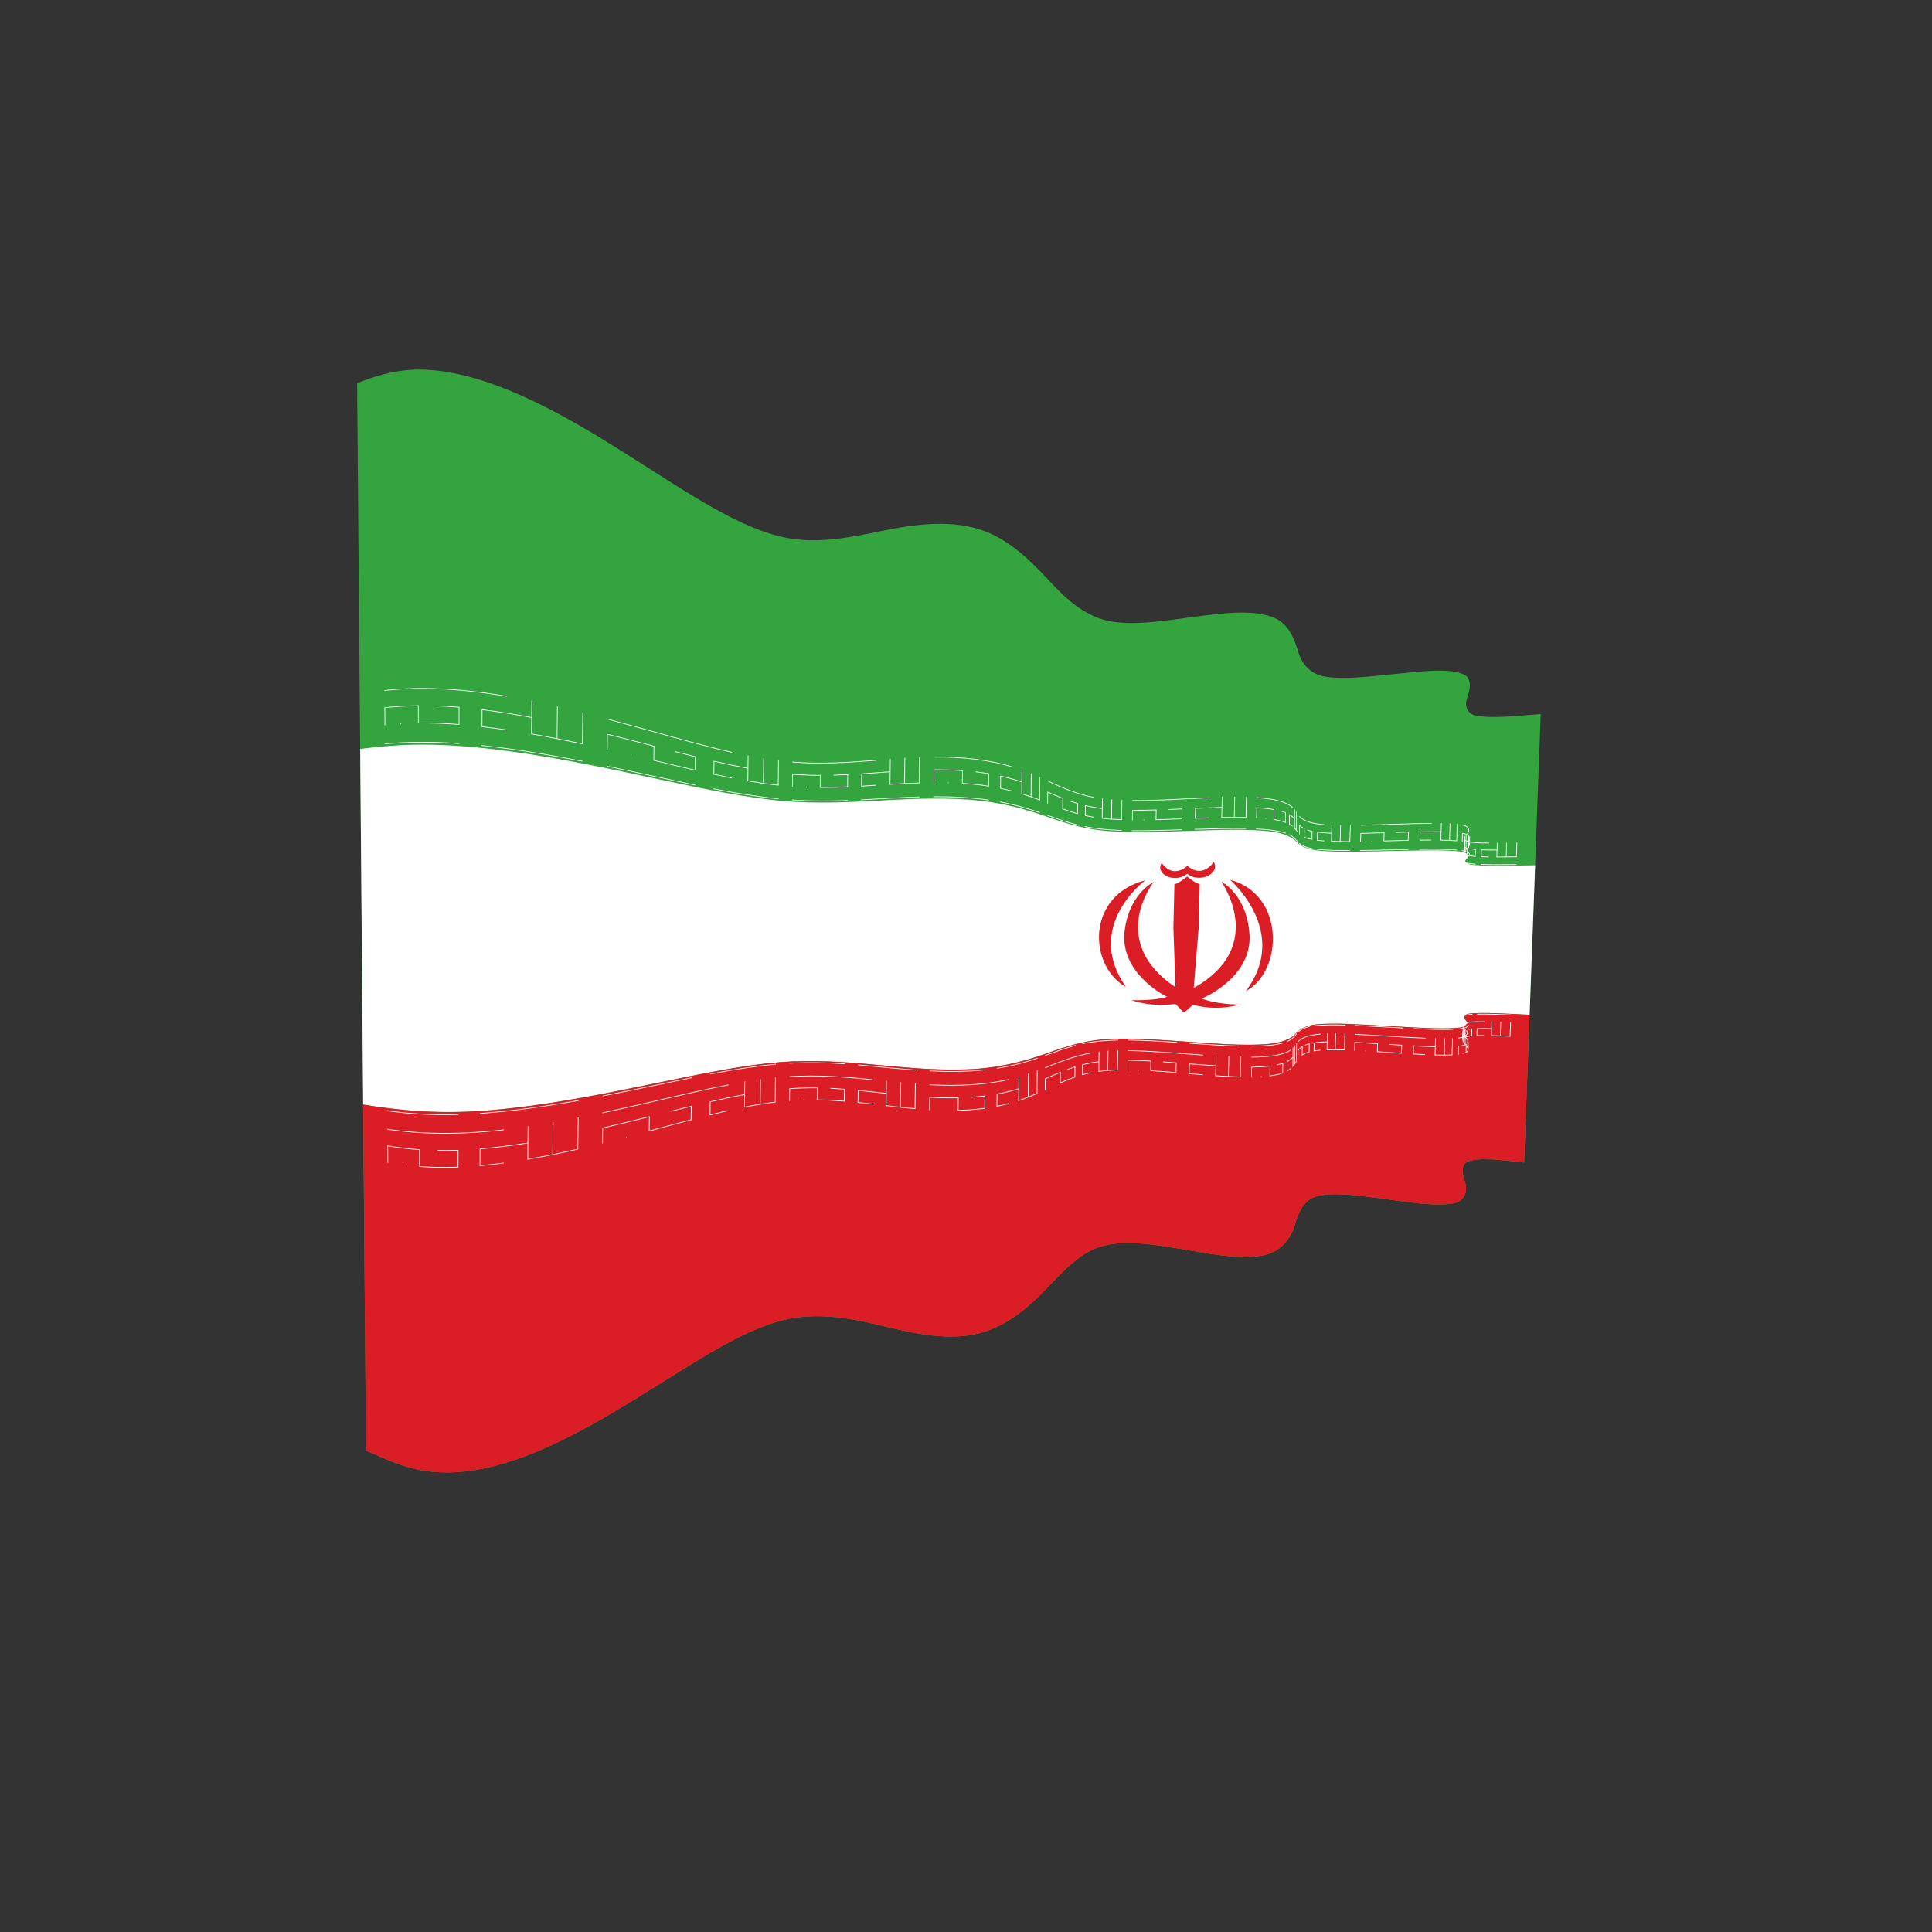
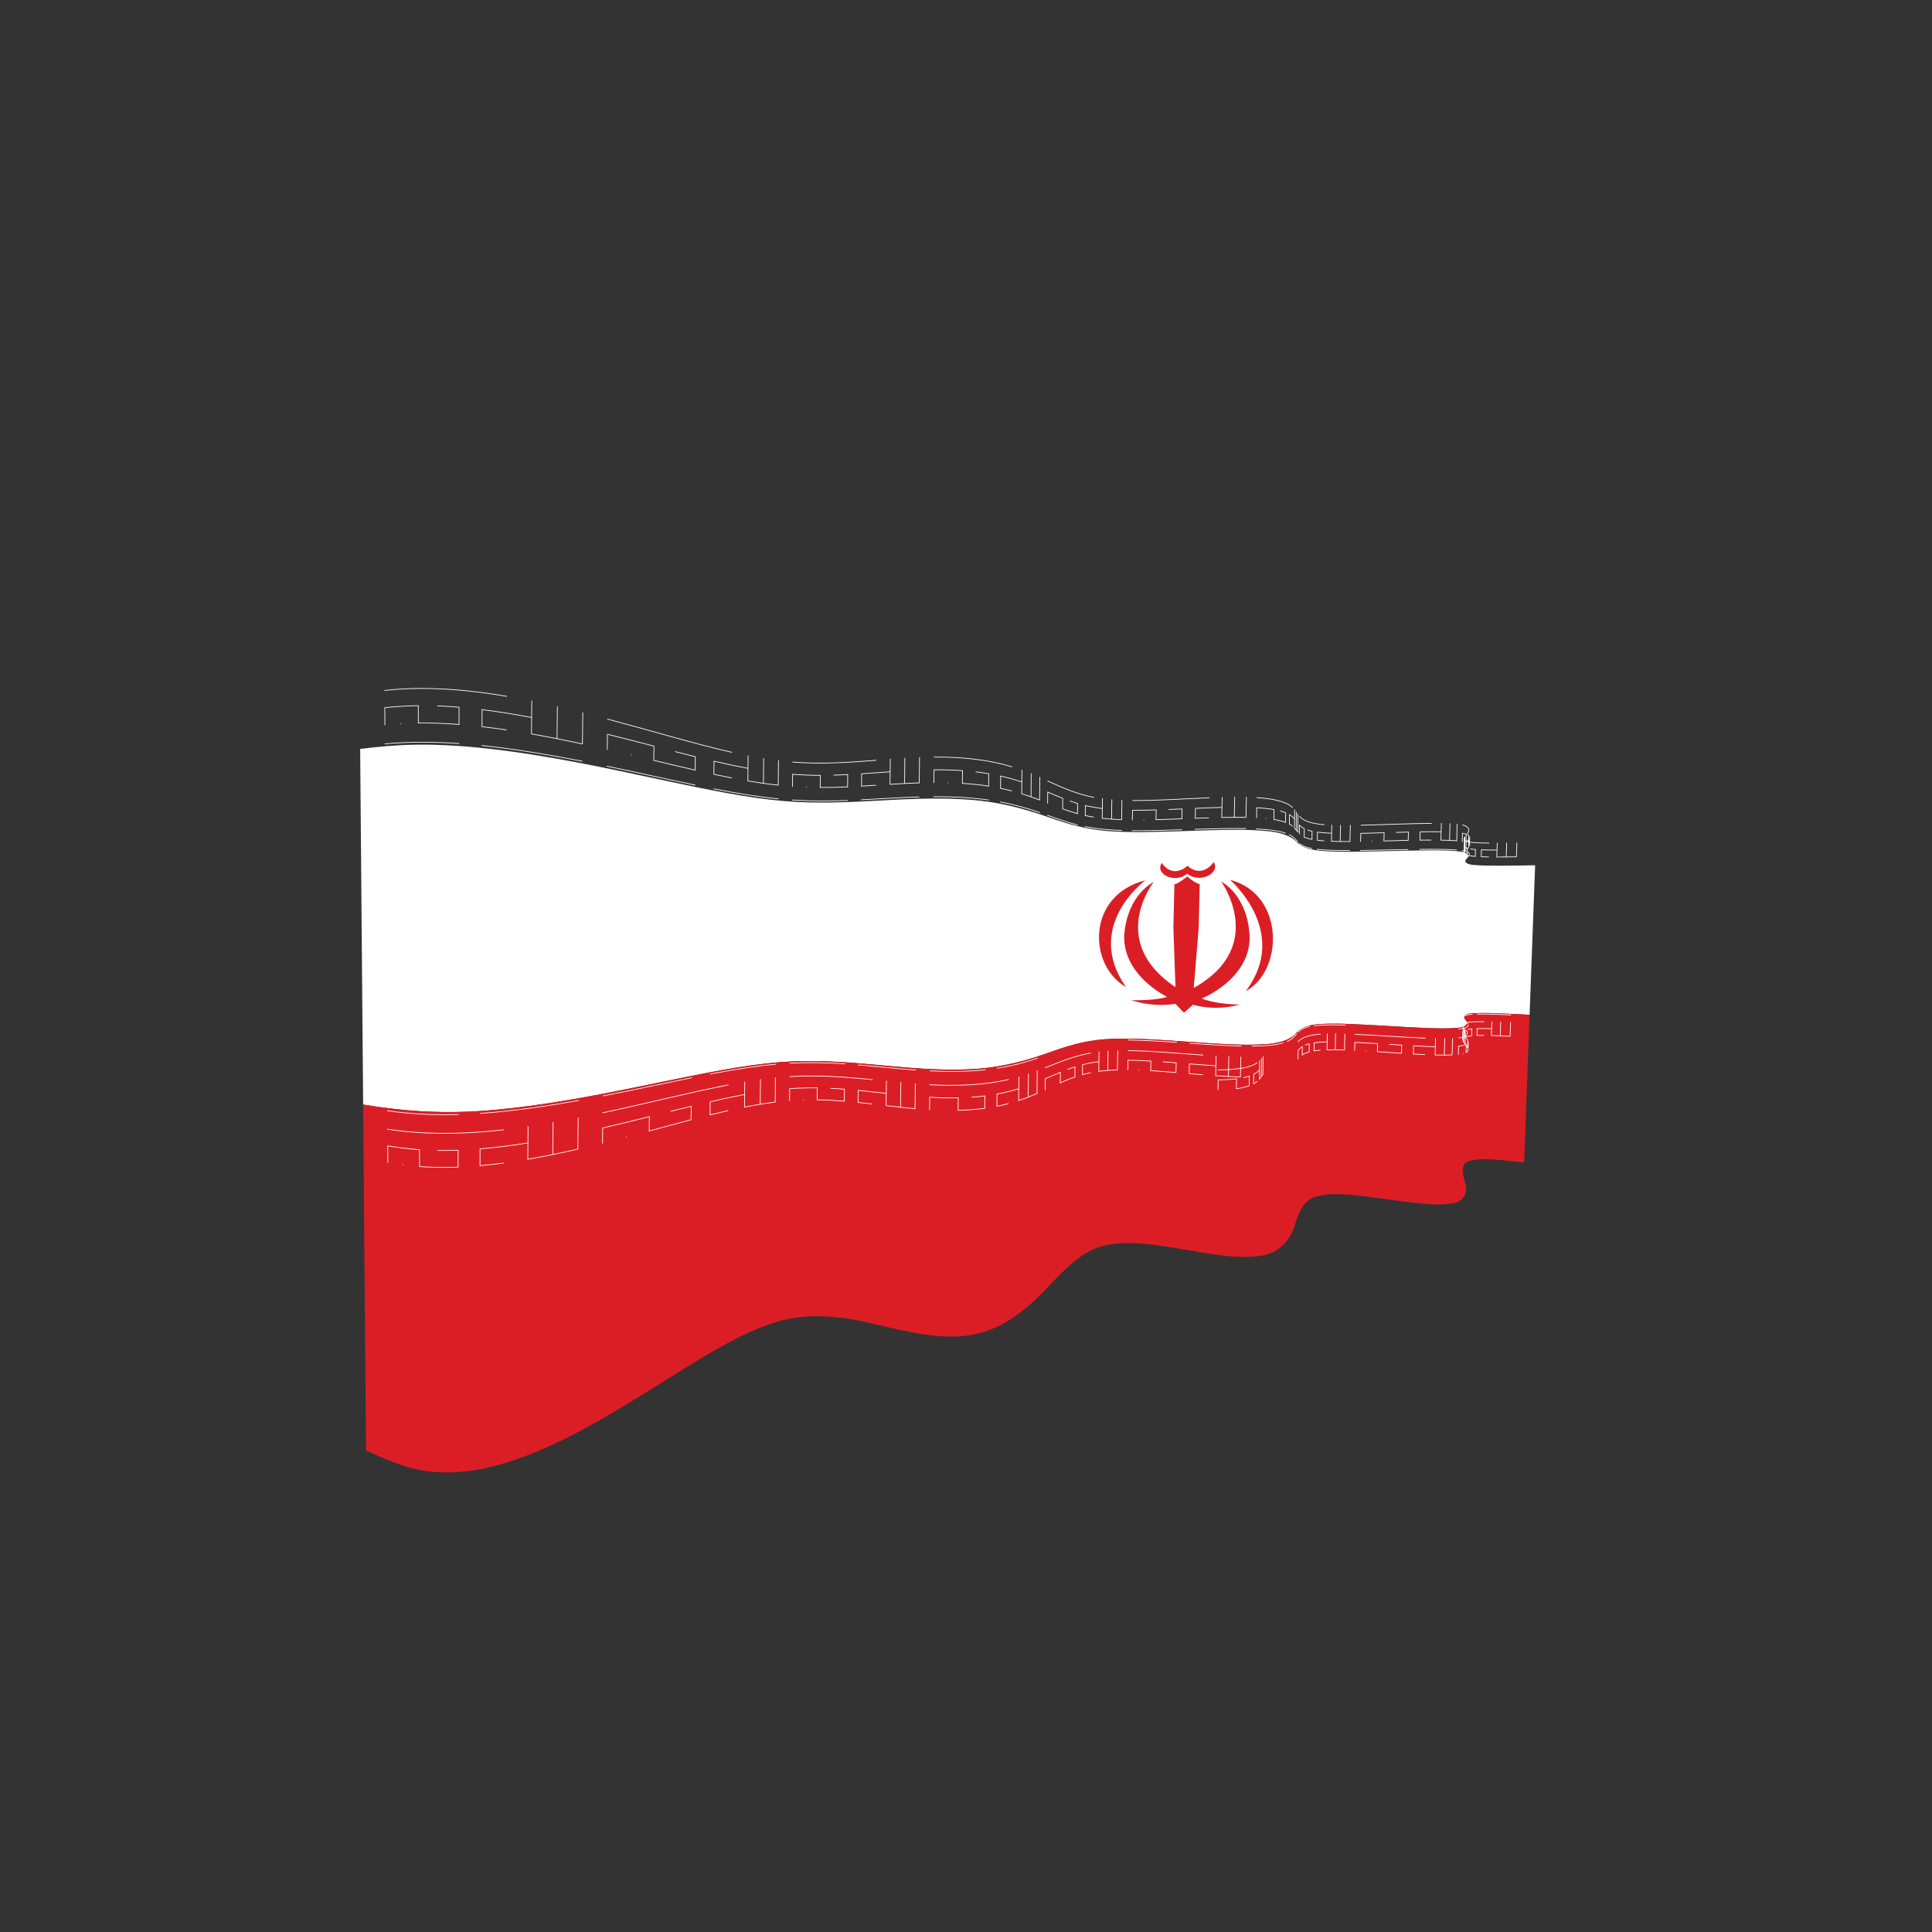
<svg xmlns="http://www.w3.org/2000/svg" xmlns:ns1="http://sodipodi.sourceforge.net/DTD/sodipodi-0.dtd" xmlns:ns2="http://www.inkscape.org/namespaces/inkscape" version="1.1" id="svg815" xml:space="preserve" width="800" height="800" viewBox="0 0 800 800" ns1:docname="Iran-wavy-publicdomainvectors.org.svg" ns2:version="0.92.4 (5da689c313, 2019-01-14)">
  <rect x="0" y="0" width="800" height="800" fill="#333333" stroke="none" />
  <defs id="defs819">
    <clipPath clipPathUnits="userSpaceOnUse" id="clipPath831">
-       <path d="M 0,600 H 600 V 0 H 0 Z" id="path829" ns2:connector-curvature="0" />
-     </clipPath>
+       </clipPath>
  </defs>
  <ns1:namedview pagecolor="#ffffff" bordercolor="#666666" borderopacity="1" objecttolerance="10" gridtolerance="10" guidetolerance="10" ns2:pageopacity="0" ns2:pageshadow="2" ns2:window-width="1920" ns2:window-height="1018" id="namedview817" showgrid="false" ns2:zoom="1.06125" ns2:cx="400" ns2:cy="400" ns2:window-x="-8" ns2:window-y="-8" ns2:window-maximized="1" ns2:current-layer="g823" />
  <g id="g823" ns2:groupmode="layer" ns2:label="Iran-wavy-publicdomainvectors.org" transform="matrix(1.333,0,0,-1.333,0,800)">
-     <path d="m 110.93,481.089 c 5.159,2.09 10.92,3.932 17.418,4.213 7.273,0.302 15.49,-1.231 24.109,-4.258 19.239,-6.766 37.133,-18.795 53.839,-29.404 14.287,-9.081 26.504,-16.249 37.718,-18.513 10.007,-2.013 20.239,0.1 30.586,2.224 10.618,2.176 21.695,3.389 31.131,-0.143 8.999,-3.377 15.498,-10.469 21.332,-16.667 5.201,-5.531 10.861,-10.044 17.565,-11.339 7.505,-1.425 16.423,0.011 26.057,1.299 9.648,1.296 18.64,2.336 24.906,-0.165 4.718,-1.898 6.5,-6.649 7.685,-10.683 1.075,-3.641 3.685,-6.835 8.033,-7.632 5.977,-1.089 13.813,-0.038 22.573,0.82 8.657,0.842 16.242,1.772 20.766,-0.165 2.635,-1.139 2.126,-4.61 1.106,-7.403 -0.887,-2.427 0.017,-4.953 2.996,-5.475 4.951,-0.868 11.908,-0.058 19.86,0.545 -1.744,-46.982 -3.467,-93.42 -5.167,-139.323 -7.464,0.811 -13.648,1.685 -17.401,0.371 -2.171,-0.766 -1.885,-3.686 -0.961,-6.438 0.93,-2.758 -0.035,-5.976 -3.621,-6.605 -5.92,-1.035 -13.979,0.408 -22.712,1.556 -8.249,1.082 -15.356,2.049 -20.244,0.456 -3.617,-1.182 -5.178,-4.987 -6.317,-8.825 -1.221,-4.107 -4.341,-8.325 -9.888,-9.371 -7.417,-1.386 -16.647,0.533 -26.253,2.147 -9.121,1.53 -17.483,2.631 -24.185,0.586 -6.257,-1.913 -11.295,-7.208 -16.66,-12.894 -5.904,-6.261 -13.263,-12.494 -22.566,-14.366 -9.883,-1.983 -20.579,0.741 -30.928,3.211 -9.926,2.369 -20.093,3.646 -30.015,0.808 -11.53,-3.308 -24,-11.418 -38.879,-20.705 -16.73,-10.439 -34.356,-21.031 -52.135,-24.883 -7.728,-1.672 -14.988,-1.72 -21.237,-0.348 -5.756,1.264 -10.821,3.702 -15.741,5.831 -0.439,53.376 -0.893,107.483 -1.357,162.337 -0.464,55.616 -0.937,112.011 -1.413,169.201" style="fill:#34a43f;fill-opacity:1;fill-rule:nonzero;stroke:none" id="path1191" ns2:connector-curvature="0" />
    <path d="m 111.877,367.504 c 5.08,0.614 10.6,1.19 16.771,1.309 6.942,0.129 14.698,-0.292 23.128,-1.235 18.29,-2.046 36.559,-6.012 53.367,-9.613 14.588,-3.129 27.077,-5.681 38.102,-6.634 10.133,-0.878 20.138,-0.413 30.37,0.156 10.58,0.592 21.215,1.027 31.098,-0.096 8.695,-0.994 15.799,-3.274 21.731,-5.364 5.369,-1.895 10.913,-3.459 17.221,-3.999 7.36,-0.628 15.959,-0.308 25.449,0.002 9.678,0.318 18.53,0.653 25.429,-0.147 4.613,-0.533 7.133,-2.001 8.369,-3.381 1.168,-1.306 3.525,-2.319 7.405,-2.648 5.719,-0.48 13.21,-0.246 21.831,-0.065 8.723,0.183 16.289,0.451 21.499,-0.163 2.571,-0.304 2.839,-1.489 1.883,-2.305 -0.833,-0.709 -0.241,-1.656 2.253,-1.864 4.647,-0.386 11.266,-0.205 19.085,-0.096 -0.576,-15.539 -1.152,-31.018 -1.723,-46.438 -7.66,0.368 -13.979,0.766 -18.264,0.412 -2.161,-0.181 -2.465,-1.23 -1.574,-2.118 0.9,-0.899 0.253,-2.17 -2.722,-2.386 -5.618,-0.405 -13.404,0.161 -22.148,0.651 -8.455,0.472 -15.663,0.938 -21.053,0.504 -3.591,-0.293 -5.693,-1.484 -6.831,-2.858 -1.28,-1.534 -4.151,-2.96 -9.109,-3.33 -7.225,-0.537 -16.219,0.179 -25.877,0.844 -9.325,0.644 -17.696,1.206 -24.824,0.646 -6.123,-0.484 -11.547,-2.171 -16.919,-4.107 -6.01,-2.163 -13.302,-4.345 -22.144,-5.025 -9.975,-0.763 -20.559,0.192 -31.029,1.18 -10.109,0.953 -20.042,1.658 -30.179,0.883 -11.11,-0.857 -23.74,-3.434 -38.491,-6.483 -16.858,-3.482 -34.976,-7.152 -52.798,-8.56 -15.501,-1.221 -28.095,0.153 -38.38,1.857 -0.298,36.487 -0.631,73.308 -0.926,110.471" style="fill:#ffffff;fill-opacity:1;fill-rule:nonzero;stroke:none" id="path1193" ns2:connector-curvature="0" />
    <path d="m 112.803,257.033 c 10.285,-1.704 22.879,-3.078 38.38,-1.857 17.822,1.408 35.94,5.078 52.798,8.56 14.751,3.049 27.381,5.626 38.491,6.483 10.137,0.775 20.07,0.07 30.179,-0.883 10.47,-0.988 21.054,-1.943 31.029,-1.18 8.842,0.68 16.134,2.862 22.144,5.025 5.372,1.936 10.796,3.623 16.919,4.107 7.128,0.56 15.499,-0.002 24.824,-0.646 9.658,-0.665 18.652,-1.381 25.877,-0.844 4.958,0.37 7.829,1.796 9.109,3.33 1.138,1.374 3.24,2.565 6.831,2.858 5.39,0.434 12.598,-0.032 21.053,-0.504 8.744,-0.49 16.53,-1.056 22.148,-0.651 2.975,0.216 3.622,1.487 2.722,2.386 -0.891,0.888 -0.587,1.937 1.574,2.118 4.285,0.354 10.604,-0.044 18.264,-0.412 -0.57,-15.36 -1.137,-30.661 -1.702,-45.903 -7.464,0.811 -13.648,1.685 -17.401,0.371 -2.171,-0.766 -1.885,-3.686 -0.961,-6.438 0.93,-2.758 -0.035,-5.976 -3.621,-6.605 -5.92,-1.035 -13.979,0.408 -22.712,1.556 -8.249,1.082 -15.356,2.049 -20.244,0.456 -3.617,-1.182 -5.178,-4.987 -6.317,-8.825 -1.221,-4.107 -4.341,-8.325 -9.888,-9.371 -7.417,-1.386 -16.647,0.533 -26.253,2.147 -9.121,1.53 -17.483,2.631 -24.185,0.586 -6.257,-1.913 -11.295,-7.208 -16.66,-12.894 -5.904,-6.261 -13.263,-12.494 -22.566,-14.366 -9.883,-1.983 -20.579,0.741 -30.928,3.211 -9.926,2.369 -20.093,3.646 -30.015,0.808 -11.53,-3.308 -24,-11.418 -38.879,-20.705 -16.73,-10.439 -34.356,-21.031 -52.135,-24.883 -7.728,-1.672 -14.988,-1.72 -21.237,-0.348 -5.756,1.264 -10.821,3.702 -15.741,5.831 -0.292,35.504 -0.596,71.329 -0.897,107.482" style="fill:#db1e25;fill-opacity:1;fill-rule:nonzero;stroke:none" id="path1195" ns2:connector-curvature="0" />
    <path d="m 355.326,345.453 h -0.003 m 28.087,0.811 c 0.047,2.088 0.091,4.175 0.138,6.263 m 3.629,-0.024 c -0.045,-2.09 -0.089,-4.178 -0.132,-6.266 -2.392,0.047 -4.91,0.032 -7.531,-0.024 0.021,1.043 0.047,2.081 0.071,3.124 m 0.073,3.124 c -0.024,-1.041 -0.049,-2.084 -0.073,-3.124 -2.7,-0.063 -5.448,-0.17 -8.225,-0.288 -0.024,-1.029 -0.048,-2.062 -0.073,-3.091 1.389,0.054 2.776,0.103 4.155,0.147 m -12.326,2.593 c 1.352,0.054 2.714,0.112 4.087,0.17 -0.024,-1.023 -0.047,-2.046 -0.071,-3.068 -2.734,-0.108 -5.418,-0.208 -8.034,-0.276 0.021,1.012 0.044,2.024 0.064,3.036 -2.539,-0.077 -4.991,-0.117 -7.349,-0.099 -0.017,-1.005 -0.038,-2.01 -0.055,-3.015 m 23.832,6.878 c -8.318,-0.333 -16.361,-0.899 -23.721,-0.846" style="fill:none;stroke:#ffffff;stroke-width:0.218;stroke-linecap:square;stroke-linejoin:miter;stroke-miterlimit:4;stroke-dasharray:none;stroke-opacity:1" id="path1197" ns2:connector-curvature="0" />
    <path d="m 386.972,342.771 c -4.915,0.094 -10.241,-0.053 -15.768,-0.232 m -4.153,-0.138 c -5.41,-0.181 -10.56,-0.339 -15.356,-0.291" style="fill:none;stroke:#ffffff;stroke-width:0.218;stroke-linecap:square;stroke-linejoin:miter;stroke-miterlimit:4;stroke-dasharray:none;stroke-opacity:1" id="path1199" ns2:connector-curvature="0" />
    <path d="m 353.785,267.754 h -0.002 m 27.796,-1.996 c 0.047,2.054 0.094,4.107 0.141,6.164 m 3.731,-0.13 c -0.045,-2.06 -0.09,-4.119 -0.137,-6.178 -2.462,0.062 -5.037,0.2 -7.694,0.383 0.025,1.023 0.049,2.044 0.073,3.067 m 0.075,3.069 c -0.026,-1.024 -0.05,-2.046 -0.075,-3.069 -2.717,0.178 -5.468,0.391 -8.226,0.611 -0.025,-1.011 -0.049,-2.021 -0.073,-3.03 1.379,-0.118 2.757,-0.233 4.135,-0.342 m -12.172,3.998 c 1.32,-0.094 2.655,-0.197 4.006,-0.301 -0.024,-1.004 -0.047,-2.008 -0.071,-3.012 -2.683,0.223 -5.304,0.428 -7.852,0.582 0.021,0.994 0.042,1.988 0.063,2.981 -2.463,0.142 -4.834,0.239 -7.109,0.261 -0.019,-0.992 -0.039,-1.984 -0.054,-2.974 m 23.337,4.566 c -8.247,0.582 -16.107,1.311 -23.23,1.383" style="fill:none;stroke:#ffffff;stroke-width:0.218;stroke-linecap:square;stroke-linejoin:miter;stroke-miterlimit:4;stroke-dasharray:none;stroke-opacity:1" id="path1201" ns2:connector-curvature="0" />
    <path d="m 385.524,275.215 c -5.024,0.105 -10.394,0.469 -15.905,0.851 m -4.108,0.287 c -5.318,0.364 -10.344,0.678 -15.006,0.731" style="fill:none;stroke:#ffffff;stroke-width:0.218;stroke-linecap:square;stroke-linejoin:miter;stroke-miterlimit:4;stroke-dasharray:none;stroke-opacity:1" id="path1203" ns2:connector-curvature="0" />
    <path d="m 393.244,345.904 h -0.003 m 9.419,-3.601 c 0.014,1.862 0.023,3.724 0.036,5.587 m 0.485,-0.71 c -0.012,-1.827 -0.023,-3.656 -0.034,-5.483 -0.329,0.396 -0.641,0.824 -1.023,1.227 0.007,0.948 0.014,1.897 0.021,2.848 m 0.017,2.848 c -0.004,-0.949 -0.011,-1.898 -0.017,-2.848 -0.41,0.469 -0.925,0.93 -1.577,1.323 -0.011,-0.985 -0.018,-1.97 -0.027,-2.954 0.337,-0.186 0.639,-0.389 0.906,-0.597 m -3.681,4.683 c 0.578,-0.157 1.107,-0.335 1.589,-0.532 -0.01,-1 -0.022,-2.001 -0.033,-3.003 -1.003,0.377 -2.213,0.67 -3.615,0.898 0.014,1.027 0.031,2.054 0.047,3.081 -1.583,0.279 -3.374,0.46 -5.351,0.574 -0.019,-1.043 -0.04,-2.083 -0.06,-3.124 m 11.149,3.227 c -1.828,1.708 -5.667,2.69 -11.028,3.021" style="fill:none;stroke:#ffffff;stroke-width:0.218;stroke-linecap:square;stroke-linejoin:miter;stroke-miterlimit:4;stroke-dasharray:none;stroke-opacity:1" id="path1205" ns2:connector-curvature="0" />
    <path d="m 403.129,338.658 c -0.665,0.726 -1.394,1.602 -2.619,2.209 m -1.224,0.5 c -2.183,0.735 -5.224,1.11 -9.01,1.295" style="fill:none;stroke:#ffffff;stroke-width:0.218;stroke-linecap:square;stroke-linejoin:miter;stroke-miterlimit:4;stroke-dasharray:none;stroke-opacity:1" id="path1207" ns2:connector-curvature="0" />
-     <path d="m 391.817,265.697 h -0.003 m 10.398,3.976 c 0.011,1.872 0.021,3.743 0.035,5.613 m 0.496,0.655 c -0.012,-1.835 -0.022,-3.67 -0.034,-5.507 -0.325,-0.506 -0.658,-1.036 -1.087,-1.53 0.007,0.953 0.014,1.908 0.02,2.862 m 0.02,2.858 c -0.007,-0.953 -0.014,-1.905 -0.02,-2.858 -0.457,-0.495 -1.054,-0.96 -1.795,-1.346 -0.009,-0.986 -0.018,-1.973 -0.03,-2.959 0.387,0.211 0.731,0.449 1.037,0.697 m -4.145,1.209 c 0.639,0.139 1.23,0.293 1.769,0.478 -0.011,-1.001 -0.025,-2 -0.036,-3 -1.119,-0.407 -2.454,-0.697 -3.981,-0.9 0.018,1.022 0.033,2.043 0.049,3.063 -1.706,-0.208 -3.613,-0.309 -5.697,-0.331 -0.019,-1.03 -0.04,-2.059 -0.062,-3.087 m 12.149,8.39 c -2.154,-1.533 -6.332,-2.158 -12.024,-2.214" style="fill:none;stroke:#ffffff;stroke-width:0.218;stroke-linecap:square;stroke-linejoin:miter;stroke-miterlimit:4;stroke-dasharray:none;stroke-opacity:1" id="path1209" ns2:connector-curvature="0" />
+     <path d="m 391.817,265.697 h -0.003 c 0.011,1.872 0.021,3.743 0.035,5.613 m 0.496,0.655 c -0.012,-1.835 -0.022,-3.67 -0.034,-5.507 -0.325,-0.506 -0.658,-1.036 -1.087,-1.53 0.007,0.953 0.014,1.908 0.02,2.862 m 0.02,2.858 c -0.007,-0.953 -0.014,-1.905 -0.02,-2.858 -0.457,-0.495 -1.054,-0.96 -1.795,-1.346 -0.009,-0.986 -0.018,-1.973 -0.03,-2.959 0.387,0.211 0.731,0.449 1.037,0.697 m -4.145,1.209 c 0.639,0.139 1.23,0.293 1.769,0.478 -0.011,-1.001 -0.025,-2 -0.036,-3 -1.119,-0.407 -2.454,-0.697 -3.981,-0.9 0.018,1.022 0.033,2.043 0.049,3.063 -1.706,-0.208 -3.613,-0.309 -5.697,-0.331 -0.019,-1.03 -0.04,-2.059 -0.062,-3.087 m 12.149,8.39 c -2.154,-1.533 -6.332,-2.158 -12.024,-2.214" style="fill:none;stroke:#ffffff;stroke-width:0.218;stroke-linecap:square;stroke-linejoin:miter;stroke-miterlimit:4;stroke-dasharray:none;stroke-opacity:1" id="path1209" ns2:connector-curvature="0" />
    <path d="m 402.763,278.99 c -0.665,-0.807 -1.49,-1.73 -2.856,-2.336 m -1.355,-0.484 c -2.39,-0.69 -5.636,-0.947 -9.607,-0.981" style="fill:none;stroke:#ffffff;stroke-width:0.218;stroke-linecap:square;stroke-linejoin:miter;stroke-miterlimit:4;stroke-dasharray:none;stroke-opacity:1" id="path1211" ns2:connector-curvature="0" />
    <path d="m 294.578,357.012 h -0.002 m 25.696,-4.388 c 0.023,2.394 0.043,4.787 0.066,7.181 m 2.663,-1.144 c -0.02,-2.338 -0.04,-4.676 -0.06,-7.014 -1.753,0.666 -3.597,1.325 -5.56,1.93 0.012,1.224 0.024,2.447 0.036,3.671 m 0.035,3.671 c -0.013,-1.224 -0.022,-2.447 -0.035,-3.671 -2.06,0.686 -4.247,1.309 -6.572,1.833 -0.009,-1.272 -0.029,-2.543 -0.042,-3.816 1.176,-0.245 2.317,-0.509 3.427,-0.797 m -11.048,5.906 c 1.348,-0.156 2.671,-0.344 3.961,-0.564 -0.016,-1.291 -0.029,-2.582 -0.044,-3.872 -2.611,0.408 -5.337,0.698 -8.158,0.879 0.016,1.315 0.034,2.63 0.051,3.946 -2.891,0.201 -5.849,0.27 -8.848,0.25 -0.018,-1.323 -0.039,-2.642 -0.054,-3.961 m 24.219,4.912 c -7.01,2.126 -15.263,3.093 -24.114,3.013" style="fill:none;stroke:#ffffff;stroke-width:0.218;stroke-linecap:square;stroke-linejoin:miter;stroke-miterlimit:4;stroke-dasharray:none;stroke-opacity:1" id="path1213" ns2:connector-curvature="0" />
    <path d="m 322.907,347.763 c -3.59,1.236 -7.612,2.426 -12.151,3.277 m -3.709,0.607 c -5.323,0.755 -11.058,1.052 -17.013,1.024" style="fill:none;stroke:#ffffff;stroke-width:0.218;stroke-linecap:square;stroke-linejoin:miter;stroke-miterlimit:4;stroke-dasharray:none;stroke-opacity:1" id="path1215" ns2:connector-curvature="0" />
    <path d="m 293.236,255.235 v 0 m 26.163,4.106 c 0.023,2.402 0.047,4.805 0.068,7.207 m 2.728,0.969 c -0.022,-2.349 -0.045,-4.7 -0.062,-7.05 -1.789,-0.774 -3.683,-1.528 -5.705,-2.194 0.01,1.227 0.026,2.454 0.038,3.679 m 0.038,3.678 c -0.012,-1.226 -0.025,-2.452 -0.038,-3.678 -2.115,-0.648 -4.366,-1.212 -6.746,-1.651 -0.014,-1.268 -0.03,-2.534 -0.045,-3.802 1.206,0.24 2.378,0.512 3.514,0.814 m -11.283,2.007 c 1.369,0.098 2.713,0.229 4.029,0.395 -0.013,-1.281 -0.032,-2.564 -0.047,-3.846 -2.656,-0.359 -5.422,-0.565 -8.267,-0.633 0.016,1.297 0.034,2.594 0.052,3.891 -2.909,-0.063 -5.874,0.008 -8.866,0.174 -0.021,-1.295 -0.036,-2.587 -0.052,-3.881 m 24.517,9.383 c -7.209,-1.644 -15.559,-2.08 -24.415,-1.618" style="fill:none;stroke:#ffffff;stroke-width:0.218;stroke-linecap:square;stroke-linejoin:miter;stroke-miterlimit:4;stroke-dasharray:none;stroke-opacity:1" id="path1217" ns2:connector-curvature="0" />
    <path d="m 322.231,271.419 c -3.66,-1.246 -7.782,-2.382 -12.419,-3.105 m -3.777,-0.493 c -5.399,-0.571 -11.169,-0.622 -17.122,-0.333" style="fill:none;stroke:#ffffff;stroke-width:0.218;stroke-linecap:square;stroke-linejoin:miter;stroke-miterlimit:4;stroke-dasharray:none;stroke-opacity:1" id="path1219" ns2:connector-curvature="0" />
    <path d="m 327.8,349.75 v 0 m 17.489,-4.062 c 0.033,2.016 0.063,4.033 0.094,6.049 m 3.133,-0.183 c -0.037,-2.012 -0.073,-4.022 -0.104,-6.032 -2.107,0.077 -4.117,0.215 -6.031,0.434 0.014,1.014 0.029,2.027 0.043,3.041 m 0.042,3.041 c -0.016,-1.014 -0.027,-2.027 -0.042,-3.041 -1.836,0.221 -3.591,0.529 -5.266,0.918 -0.011,-1.034 -0.022,-2.07 -0.033,-3.103 0.83,-0.182 1.679,-0.342 2.546,-0.483 m -7.258,4.973 c 0.769,-0.266 1.543,-0.519 2.329,-0.748 -0.011,-1.052 -0.019,-2.104 -0.033,-3.154 -1.563,0.425 -3.095,0.929 -4.611,1.481 0.011,1.092 0.02,2.182 0.029,3.273 -1.532,0.606 -3.077,1.271 -4.665,1.95 -0.009,-1.141 -0.023,-2.282 -0.029,-3.425 m 14.313,1.788 c -5.037,0.945 -9.608,2.921 -14.255,5.062" style="fill:none;stroke:#ffffff;stroke-width:0.218;stroke-linecap:square;stroke-linejoin:miter;stroke-miterlimit:4;stroke-dasharray:none;stroke-opacity:1" id="path1221" ns2:connector-curvature="0" />
    <path d="m 348.354,342.185 c -4.111,0.147 -7.864,0.51 -11.267,1.185 m -2.411,0.538 c -3.112,0.773 -6.139,1.858 -9.277,2.979" style="fill:none;stroke:#ffffff;stroke-width:0.218;stroke-linecap:square;stroke-linejoin:miter;stroke-miterlimit:4;stroke-dasharray:none;stroke-opacity:1" id="path1223" ns2:connector-curvature="0" />
    <path d="m 327.061,262.727 v 0 m 17.055,4.916 c 0.03,1.999 0.059,3.998 0.087,5.998 m 3.013,0.129 c -0.031,-1.989 -0.065,-3.977 -0.099,-5.965 -2.025,-0.062 -3.959,-0.21 -5.797,-0.461 l 0.041,3.023 m 0.04,3.025 c -0.015,-1.009 -0.027,-2.017 -0.04,-3.025 -1.768,-0.222 -3.462,-0.539 -5.08,-0.947 -0.011,-1.033 -0.022,-2.068 -0.034,-3.103 0.802,0.222 1.624,0.415 2.461,0.584 m -7.059,1.062 c 0.755,0.281 1.512,0.547 2.281,0.79 -0.009,-1.054 -0.018,-2.107 -0.03,-3.157 -1.536,-0.527 -3.041,-1.144 -4.542,-1.817 0.009,1.098 0.019,2.194 0.028,3.291 -1.531,-0.632 -3.079,-1.323 -4.688,-2.016 -0.007,-1.148 -0.019,-2.296 -0.029,-3.445 m 14.11,11.411 c -4.874,-0.834 -9.365,-2.66 -14.05,-4.523" style="fill:none;stroke:#ffffff;stroke-width:0.218;stroke-linecap:square;stroke-linejoin:miter;stroke-miterlimit:4;stroke-dasharray:none;stroke-opacity:1" id="path1225" ns2:connector-curvature="0" />
-     <path d="m 347.27,277.074 c -3.978,-0.075 -7.615,-0.425 -10.92,-1.112 m -2.356,-0.558 c -3.063,-0.805 -6.069,-1.952 -9.233,-3.094" style="fill:none;stroke:#ffffff;stroke-width:0.218;stroke-linecap:square;stroke-linejoin:miter;stroke-miterlimit:4;stroke-dasharray:none;stroke-opacity:1" id="path1227" ns2:connector-curvature="0" />
    <path d="m 455.459,338.482 v 0 m -0.425,-2.773 c 0.012,1.524 0.021,3.05 0.026,4.573 m -0.21,-0.437 c -0.012,-1.501 -0.026,-3.006 -0.032,-4.507 0.08,0.262 0.322,0.509 0.589,0.772 0.005,0.776 0.009,1.55 0.012,2.323 m 0.011,2.322 c -0.007,-0.775 -0.011,-1.547 -0.011,-2.322 0.285,0.308 0.598,0.601 0.839,0.926 0,-0.801 -0.011,-1.598 -0.013,-2.397 -0.118,-0.149 -0.257,-0.289 -0.4,-0.43 m 0.699,3.728 c 0.04,-0.141 0.029,-0.295 -0.023,-0.441 -0.006,-0.812 -0.013,-1.623 -0.015,-2.435 0.097,0.257 -0.014,0.576 -0.306,0.774 0.007,0.835 0.018,1.671 0.029,2.506 -0.402,0.299 -1.074,0.491 -1.943,0.646 -0.015,-0.852 -0.031,-1.705 -0.044,-2.558 m 1.623,2.499 c 0.793,0.911 0.478,2.228 -1.534,2.617" style="fill:none;stroke:#ffffff;stroke-width:0.218;stroke-linecap:square;stroke-linejoin:miter;stroke-miterlimit:4;stroke-dasharray:none;stroke-opacity:1" id="path1229" ns2:connector-curvature="0" />
    <path d="m 454.8,332.839 c 0.196,0.529 0.931,0.907 1.431,1.465 m 0.257,0.383 c 0.179,0.446 -0.748,1.006 -2.296,1.234" style="fill:none;stroke:#ffffff;stroke-width:0.218;stroke-linecap:square;stroke-linejoin:miter;stroke-miterlimit:4;stroke-dasharray:none;stroke-opacity:1" id="path1231" ns2:connector-curvature="0" />
    <path d="m 454.47,272.868 h -0.002 m 0.267,3.445 c 0.009,1.529 0.014,3.058 0.023,4.588 m -0.286,0.432 c -0.009,-1.507 -0.018,-3.013 -0.027,-4.52 0.145,-0.343 0.413,-0.678 0.695,-1.037 0.004,0.777 0.006,1.554 0.008,2.331 m 0.011,2.331 c -0.004,-0.778 -0.006,-1.554 -0.011,-2.331 0.287,-0.344 0.577,-0.677 0.769,-1.033 -0.01,-0.803 -0.016,-1.605 -0.016,-2.408 -0.091,0.188 -0.208,0.373 -0.339,0.556 m 0.388,0.897 c 0.094,0.137 0.134,0.299 0.125,0.457 -0.007,-0.814 -0.015,-1.627 -0.017,-2.441 0.015,-0.337 -0.224,-0.691 -0.639,-0.918 0.009,0.834 0.019,1.669 0.031,2.503 -0.55,-0.284 -1.36,-0.447 -2.372,-0.564 -0.019,-0.849 -0.033,-1.696 -0.049,-2.545 m 2.555,7.348 c 0.687,-0.82 -0.059,-2.002 -2.459,-2.259" style="fill:none;stroke:#ffffff;stroke-width:0.218;stroke-linecap:square;stroke-linejoin:miter;stroke-miterlimit:4;stroke-dasharray:none;stroke-opacity:1" id="path1233" ns2:connector-curvature="0" />
    <path d="m 454.487,283.836 c 0.306,-0.596 1.048,-1.051 1.458,-1.693 m 0.168,-0.421 c 0.063,-0.554 -1.145,-1.03 -2.934,-1.204" style="fill:none;stroke:#ffffff;stroke-width:0.218;stroke-linecap:square;stroke-linejoin:miter;stroke-miterlimit:4;stroke-dasharray:none;stroke-opacity:1" id="path1235" ns2:connector-curvature="0" />
    <path d="m 455.146,334.708 h -0.002 m 12.735,-0.759 c 0.051,1.439 0.106,2.876 0.144,4.317 m 3.178,0.053 c -0.055,-1.445 -0.104,-2.887 -0.154,-4.332 -2.137,-0.029 -4.171,-0.05 -6.085,-0.049 0.027,0.717 0.043,1.434 0.067,2.151 m 0.068,2.149 c -0.023,-0.716 -0.045,-1.432 -0.068,-2.149 -1.773,-0.003 -3.394,0.015 -4.845,0.075 -0.02,-0.716 -0.038,-1.433 -0.054,-2.147 0.701,-0.03 1.447,-0.049 2.235,-0.061 m -5.484,2.477 c 0.437,-0.065 0.923,-0.12 1.449,-0.162 -0.016,-0.718 -0.028,-1.435 -0.044,-2.155 -1.008,0.078 -1.841,0.177 -2.483,0.347 0.01,0.727 0.02,1.454 0.033,2.182 -0.495,0.137 -0.871,0.328 -0.982,0.583 -0.011,-0.743 -0.011,-1.486 -0.02,-2.227 m 7.652,3.253 c -4.113,0.063 -7.132,0.126 -7.615,1.197" style="fill:none;stroke:#ffffff;stroke-width:0.218;stroke-linecap:square;stroke-linejoin:miter;stroke-miterlimit:4;stroke-dasharray:none;stroke-opacity:1" id="path1237" ns2:connector-curvature="0" />
-     <path d="m 470.962,331.591 c -4.164,-0.047 -7.84,-0.069 -10.892,0.045 m -1.836,0.093 c -1.826,0.132 -3.148,0.284 -3.422,0.809" style="fill:none;stroke:#ffffff;stroke-width:0.218;stroke-linecap:square;stroke-linejoin:miter;stroke-miterlimit:4;stroke-dasharray:none;stroke-opacity:1" id="path1239" ns2:connector-curvature="0" />
    <path d="m 454.527,277.654 v 0 m 11.516,0.733 c 0.045,1.42 0.09,2.842 0.139,4.262 m 3.056,-0.129 c -0.049,-1.426 -0.095,-2.85 -0.149,-4.275 -2.059,0.105 -4.002,0.191 -5.811,0.237 0.021,0.709 0.05,1.42 0.066,2.129 m 0.062,2.127 c -0.024,-0.709 -0.045,-1.418 -0.062,-2.127 -1.664,0.043 -3.164,0.057 -4.493,0.018 -0.014,-0.711 -0.038,-1.422 -0.052,-2.134 0.641,0.021 1.327,0.028 2.053,0.026 m -4.929,1.862 c 0.376,0.067 0.798,0.117 1.265,0.158 -0.014,-0.715 -0.032,-1.43 -0.043,-2.143 -0.884,-0.083 -1.601,-0.206 -2.12,-0.421 0.014,0.724 0.021,1.451 0.03,2.176 -0.393,-0.151 -0.663,-0.399 -0.686,-0.66 -0.007,-0.743 -0.014,-1.485 -0.017,-2.229 m 6.613,5.516 c -3.737,0.021 -6.478,-0.139 -6.578,-1.059" style="fill:none;stroke:#ffffff;stroke-width:0.218;stroke-linecap:square;stroke-linejoin:miter;stroke-miterlimit:4;stroke-dasharray:none;stroke-opacity:1" id="path1241" ns2:connector-curvature="0" />
    <path d="m 469.321,284.887 c -4.024,0.176 -7.516,0.299 -10.365,0.24 m -1.68,-0.068 c -1.621,-0.108 -2.799,-0.366 -2.869,-0.871" style="fill:none;stroke:#ffffff;stroke-width:0.218;stroke-linecap:square;stroke-linejoin:miter;stroke-miterlimit:4;stroke-dasharray:none;stroke-opacity:1" id="path1243" ns2:connector-curvature="0" />
    <path d="m 404.306,340.599 v 0 m 12,-1.858 c 0.043,1.673 0.081,3.345 0.121,5.018 m 3.039,-0.002 c -0.045,-1.678 -0.09,-3.353 -0.134,-5.028 -2.053,-0.008 -3.966,0.012 -5.732,0.077 0.015,0.838 0.036,1.673 0.053,2.509 m 0.054,2.513 c -0.019,-0.838 -0.034,-1.675 -0.054,-2.513 -1.619,0.063 -3.086,0.17 -4.392,0.342 -0.014,-0.842 -0.03,-1.685 -0.042,-2.529 0.634,-0.078 1.305,-0.142 2.015,-0.192 m -5.012,3.367 c 0.418,-0.139 0.871,-0.257 1.36,-0.36 -0.014,-0.85 -0.024,-1.702 -0.036,-2.549 -0.942,0.187 -1.751,0.428 -2.418,0.736 0.009,0.871 0.016,1.739 0.026,2.61 -0.591,0.297 -1.078,0.668 -1.466,1.076 -0.009,-0.897 -0.014,-1.795 -0.018,-2.692 m 7.661,2.845 c -3.738,0.305 -6.382,1.136 -7.626,2.541" style="fill:none;stroke:#ffffff;stroke-width:0.218;stroke-linecap:square;stroke-linejoin:miter;stroke-miterlimit:4;stroke-dasharray:none;stroke-opacity:1" id="path1245" ns2:connector-curvature="0" />
    <path d="m 419.258,335.948 c -3.957,-0.008 -7.338,0.065 -10.084,0.379 m -1.668,0.244 c -1.751,0.319 -3.046,0.855 -3.857,1.572" style="fill:none;stroke:#ffffff;stroke-width:0.218;stroke-linecap:square;stroke-linejoin:miter;stroke-miterlimit:4;stroke-dasharray:none;stroke-opacity:1" id="path1247" ns2:connector-curvature="0" />
    <path d="m 403.783,271.836 v 0 m 10.991,2.232 c 0.036,1.654 0.076,3.309 0.114,4.963 m 2.881,-0.056 c -0.045,-1.656 -0.087,-3.309 -0.127,-4.962 -1.948,0.062 -3.754,0.077 -5.409,0.026 0.018,0.828 0.034,1.658 0.051,2.488 m 0.052,2.487 c -0.016,-0.829 -0.036,-1.658 -0.052,-2.487 -1.507,-0.042 -2.862,-0.137 -4.057,-0.312 -0.013,-0.84 -0.025,-1.68 -0.038,-2.52 0.579,0.095 1.195,0.166 1.851,0.223 m -4.555,1.609 c 0.37,0.151 0.777,0.279 1.219,0.39 -0.009,-0.847 -0.022,-1.696 -0.033,-2.543 -0.851,-0.233 -1.579,-0.546 -2.159,-0.936 0.009,0.871 0.015,1.741 0.024,2.612 -0.531,-0.331 -0.96,-0.743 -1.313,-1.185 -0.004,-0.901 -0.011,-1.802 -0.016,-2.703 m 6.923,7.754 c -3.417,-0.235 -5.766,-1.057 -6.889,-2.348" style="fill:none;stroke:#ffffff;stroke-width:0.218;stroke-linecap:square;stroke-linejoin:miter;stroke-miterlimit:4;stroke-dasharray:none;stroke-opacity:1" id="path1249" ns2:connector-curvature="0" />
    <path d="m 417.84,281.725 c -3.778,0.109 -6.974,0.103 -9.53,-0.204 m -1.539,-0.244 c -1.605,-0.332 -2.776,-0.949 -3.51,-1.715" style="fill:none;stroke:#ffffff;stroke-width:0.218;stroke-linecap:square;stroke-linejoin:miter;stroke-miterlimit:4;stroke-dasharray:none;stroke-opacity:1" id="path1251" ns2:connector-curvature="0" />
    <path d="m 426.187,338.83 h -0.002 m 24.111,0.271 c 0.038,1.726 0.078,3.45 0.123,5.173 m 2.208,-0.165 c -0.037,-1.714 -0.073,-3.432 -0.106,-5.149 -1.427,0.127 -3.074,0.189 -4.92,0.219 0.027,0.864 0.053,1.728 0.069,2.591 m 0.069,2.591 c -0.026,-0.864 -0.042,-1.728 -0.069,-2.591 -2.021,0.035 -4.2,0.021 -6.509,-0.017 -0.026,-0.861 -0.049,-1.721 -0.078,-2.583 1.17,0.018 2.312,0.026 3.421,0.029 m -10.752,2.376 c 1.262,0.035 2.519,0.071 3.765,0.103 -0.025,-0.858 -0.054,-1.715 -0.08,-2.573 -2.503,-0.053 -5.029,-0.121 -7.548,-0.185 0.022,0.849 0.051,1.697 0.078,2.546 -2.483,-0.072 -4.91,-0.139 -7.252,-0.182 -0.025,-0.842 -0.047,-1.68 -0.071,-2.52 m 22.007,5.616 c -7.056,-0.036 -14.603,-0.42 -21.863,-0.574" style="fill:none;stroke:#ffffff;stroke-width:0.218;stroke-linecap:square;stroke-linejoin:miter;stroke-miterlimit:4;stroke-dasharray:none;stroke-opacity:1" id="path1253" ns2:connector-curvature="0" />
    <path d="m 452.46,336.108 c -3.077,0.248 -6.965,0.255 -11.464,0.205 m -3.648,-0.054 c -5.03,-0.09 -10.029,-0.229 -14.785,-0.287" style="fill:none;stroke:#ffffff;stroke-width:0.218;stroke-linecap:square;stroke-linejoin:miter;stroke-miterlimit:4;stroke-dasharray:none;stroke-opacity:1" id="path1255" ns2:connector-curvature="0" />
    <path d="m 424.237,273.694 h -0.002 m 24.422,-1.298 c 0.04,1.708 0.085,3.415 0.13,5.122 m 2.413,0.046 c -0.038,-1.703 -0.073,-3.406 -0.113,-5.109 -1.567,-0.074 -3.341,-0.072 -5.299,-0.021 0.026,0.851 0.049,1.705 0.071,2.558 m 0.07,2.561 c -0.023,-0.854 -0.045,-1.707 -0.07,-2.561 -2.119,0.053 -4.377,0.156 -6.744,0.285 -0.024,-0.847 -0.052,-1.695 -0.078,-2.542 1.197,-0.071 2.369,-0.132 3.516,-0.184 m -10.886,3.181 c 1.257,-0.083 2.512,-0.16 3.762,-0.238 -0.029,-0.844 -0.049,-1.688 -0.08,-2.531 -2.505,0.163 -5.013,0.338 -7.496,0.502 0.024,0.834 0.053,1.67 0.078,2.505 -2.432,0.153 -4.79,0.292 -7.052,0.397 -0.023,-0.828 -0.045,-1.656 -0.066,-2.484 m 21.891,3.775 c -7.199,0.297 -14.693,0.881 -21.754,1.196" style="fill:none;stroke:#ffffff;stroke-width:0.218;stroke-linecap:square;stroke-linejoin:miter;stroke-miterlimit:4;stroke-dasharray:none;stroke-opacity:1" id="path1257" ns2:connector-curvature="0" />
-     <path d="m 451.263,280.396 c -3.307,-0.124 -7.367,0.024 -11.98,0.247 m -3.684,0.19 c -5.018,0.272 -9.939,0.581 -14.573,0.776" style="fill:none;stroke:#ffffff;stroke-width:0.218;stroke-linecap:square;stroke-linejoin:miter;stroke-miterlimit:4;stroke-dasharray:none;stroke-opacity:1" id="path1259" ns2:connector-curvature="0" />
    <path d="m 250.515,355.609 h -0.002 m 30.477,1.159 c 0.031,2.619 0.068,5.236 0.099,7.858 m 4.557,0.236 c -0.031,-2.636 -0.069,-5.269 -0.1,-7.902 -3.039,-0.096 -6.068,-0.262 -9.076,-0.449 0.017,1.298 0.033,2.597 0.047,3.899 m 0.046,3.903 c -0.012,-1.301 -0.028,-2.603 -0.046,-3.903 -2.986,-0.208 -5.937,-0.429 -8.857,-0.623 -0.017,-1.279 -0.027,-2.559 -0.043,-3.837 1.455,0.088 2.919,0.182 4.39,0.276 m -12.944,3.132 c 1.42,0.038 2.844,0.101 4.272,0.172 -0.013,-1.27 -0.027,-2.539 -0.039,-3.809 -2.851,-0.127 -5.688,-0.205 -8.519,-0.197 0.015,1.259 0.02,2.519 0.036,3.779 -2.839,0.004 -5.7,0.106 -8.59,0.325 -0.017,-1.261 -0.023,-2.525 -0.036,-3.787 m 25.91,8.124 c -8.717,-0.686 -17.267,-1.229 -25.839,-0.547" style="fill:none;stroke:#ffffff;stroke-width:0.218;stroke-linecap:square;stroke-linejoin:miter;stroke-miterlimit:4;stroke-dasharray:none;stroke-opacity:1" id="path1261" ns2:connector-curvature="0" />
    <path d="m 285.488,352.592 c -6.065,-0.169 -12.05,-0.58 -17.917,-0.886 m -4.32,-0.199 c -5.682,-0.223 -11.359,-0.238 -17.104,0.143" style="fill:none;stroke:#ffffff;stroke-width:0.218;stroke-linecap:square;stroke-linejoin:miter;stroke-miterlimit:4;stroke-dasharray:none;stroke-opacity:1" id="path1263" ns2:connector-curvature="0" />
    <path d="m 249.591,258.465 h -0.002 m 30.139,-2.266 c 0.034,2.555 0.064,5.113 0.095,7.671 m 4.513,-0.391 c -0.031,-2.575 -0.065,-5.15 -0.099,-7.723 -3.011,0.267 -6.005,0.598 -8.973,0.945 0.012,1.268 0.03,2.535 0.046,3.805 m 0.046,3.807 c -0.016,-1.27 -0.028,-2.54 -0.046,-3.807 -2.942,0.318 -5.85,0.651 -8.729,0.932 -0.01,-1.25 -0.035,-2.499 -0.041,-3.748 1.434,-0.147 2.876,-0.307 4.326,-0.476 m -12.777,4.869 c 1.406,-0.069 2.814,-0.162 4.225,-0.27 -0.006,-1.242 -0.02,-2.483 -0.039,-3.725 -2.816,0.231 -5.627,0.383 -8.438,0.416 0.012,1.236 0.02,2.474 0.036,3.711 -2.826,0.034 -5.682,-0.036 -8.576,-0.236 -0.012,-1.25 -0.029,-2.498 -0.035,-3.746 m 25.691,6.532 c -8.591,0.873 -17.058,1.49 -25.62,0.959" style="fill:none;stroke:#ffffff;stroke-width:0.218;stroke-linecap:square;stroke-linejoin:miter;stroke-miterlimit:4;stroke-dasharray:none;stroke-opacity:1" id="path1265" ns2:connector-curvature="0" />
    <path d="m 284.392,267.764 c -6.015,0.43 -11.927,1.086 -17.725,1.58 m -4.271,0.332 c -5.629,0.387 -11.28,0.512 -17.023,0.197" style="fill:none;stroke:#ffffff;stroke-width:0.218;stroke-linecap:square;stroke-linejoin:miter;stroke-miterlimit:4;stroke-dasharray:none;stroke-opacity:1" id="path1267" ns2:connector-curvature="0" />
    <path d="m 124.509,375.378 h -0.002 m 48.529,-4.692 c 0.032,3.321 0.068,6.643 0.106,9.963 m 7.898,-1.9 c -0.038,-3.23 -0.075,-6.46 -0.113,-9.69 -5.242,1.123 -10.531,2.178 -15.826,3.105 0.019,1.702 0.034,3.403 0.046,5.105 m 0.047,5.109 c -0.019,-1.704 -0.028,-3.405 -0.047,-5.109 -5.234,0.996 -10.383,1.824 -15.395,2.447 -0.005,-1.766 -0.02,-3.53 -0.025,-5.296 2.478,-0.286 4.996,-0.616 7.549,-0.994 m -21.291,7.442 c 2.145,-0.08 4.354,-0.214 6.621,-0.406 -0.012,-1.784 -0.007,-3.568 -0.013,-5.353 -4.465,0.344 -8.683,0.496 -12.636,0.452 -0.006,1.794 -0.006,3.59 -0.013,5.387 -3.704,-0.049 -7.167,-0.276 -10.406,-0.627 0.006,-1.777 0.015,-3.554 0.034,-5.33 m 37.78,8.863 c -14.647,2.519 -27.469,3.023 -37.848,1.806" style="fill:none;stroke:#ffffff;stroke-width:0.218;stroke-linecap:square;stroke-linejoin:miter;stroke-miterlimit:4;stroke-dasharray:none;stroke-opacity:1" id="path1269" ns2:connector-curvature="0" />
    <path d="m 180.865,363.69 c -10.512,2.05 -21.026,3.805 -31.169,4.868 m -7.118,0.628 c -8.652,0.609 -16.306,0.493 -22.969,-0.09" style="fill:none;stroke:#ffffff;stroke-width:0.218;stroke-linecap:square;stroke-linejoin:miter;stroke-miterlimit:4;stroke-dasharray:none;stroke-opacity:1" id="path1271" ns2:connector-curvature="0" />
    <path d="m 125.174,238.313 h -0.002 m 46.537,3.185 c 0.025,3.32 0.068,6.641 0.099,9.961 m 7.795,1.452 c -0.038,-3.24 -0.077,-6.48 -0.109,-9.72 -5.177,-1.185 -10.374,-2.263 -15.549,-3.159 0.007,1.695 0.036,3.389 0.043,5.083 m 0.043,5.085 c -0.007,-1.694 -0.031,-3.389 -0.043,-5.085 -5.085,-0.814 -10.056,-1.447 -14.865,-1.849 -0.007,-1.743 -0.016,-3.483 -0.022,-5.223 2.376,0.213 4.796,0.492 7.257,0.82 m -20.33,3.916 c 2.03,-0.031 4.123,-0.008 6.278,0.071 -0.012,-1.751 -0.003,-3.502 -0.009,-5.254 -4.237,-0.166 -8.233,-0.1 -11.964,0.183 -0.007,1.747 -0.011,3.494 -0.017,5.242 -3.508,0.251 -6.794,0.672 -9.884,1.186 0,-1.722 0.01,-3.442 0.035,-5.162 m 35.958,10.151 c -14.059,-1.618 -26.18,-1.339 -36.028,0.179" style="fill:none;stroke:#ffffff;stroke-width:0.218;stroke-linecap:square;stroke-linejoin:miter;stroke-miterlimit:4;stroke-dasharray:none;stroke-opacity:1" id="path1273" ns2:connector-curvature="0" />
    <path d="m 179.663,258.291 c -10.381,-1.852 -20.672,-3.324 -30.494,-4.01 m -6.843,-0.345 c -8.278,-0.247 -15.583,0.263 -21.968,1.169" style="fill:none;stroke:#ffffff;stroke-width:0.218;stroke-linecap:square;stroke-linejoin:miter;stroke-miterlimit:4;stroke-dasharray:none;stroke-opacity:1" id="path1275" ns2:connector-curvature="0" />
    <path d="m 196.05,365.626 -0.004,0.002 m 41.095,-8.82 c 0.025,2.568 0.047,5.138 0.075,7.709 m 4.604,-0.653 c -0.022,-2.543 -0.05,-5.084 -0.072,-7.628 -3.053,0.328 -6.195,0.773 -9.438,1.325 0.016,1.303 0.033,2.608 0.04,3.91 m 0.039,3.912 c -0.009,-1.304 -0.027,-2.609 -0.039,-3.912 -3.377,0.623 -6.885,1.373 -10.544,2.221 -0.013,-1.357 -0.026,-2.713 -0.045,-4.07 1.851,-0.4 3.664,-0.777 5.439,-1.121 m -17.42,8.161 c 2.118,-0.545 4.189,-1.067 6.215,-1.569 -0.018,-1.392 -0.033,-2.785 -0.048,-4.176 -4.103,0.936 -8.385,1.965 -12.857,3.034 0.013,1.474 0.036,2.95 0.056,4.424 -4.65,1.206 -9.472,2.449 -14.455,3.678 -0.02,-1.568 -0.045,-3.136 -0.057,-4.703 m 38.651,-0.884 c -11.299,2.558 -24.054,6.444 -38.536,10.292" style="fill:none;stroke:#ffffff;stroke-width:0.218;stroke-linecap:square;stroke-linejoin:miter;stroke-miterlimit:4;stroke-dasharray:none;stroke-opacity:1" id="path1277" ns2:connector-curvature="0" />
    <path d="m 241.708,352.017 c -6.206,0.611 -12.831,1.689 -19.998,3.094 m -5.817,1.179 c -8.397,1.751 -17.507,3.818 -27.323,5.848" style="fill:none;stroke:#ffffff;stroke-width:0.218;stroke-linecap:square;stroke-linejoin:miter;stroke-miterlimit:4;stroke-dasharray:none;stroke-opacity:1" id="path1279" ns2:connector-curvature="0" />
    <path d="m 194.579,246.932 -0.003,-0.002 m 41.581,10.203 c 0.023,2.557 0.051,5.115 0.077,7.673 m 4.641,0.552 c -0.021,-2.522 -0.047,-5.044 -0.072,-7.566 -3.079,-0.372 -6.252,-0.894 -9.532,-1.542 0.009,1.303 0.025,2.604 0.041,3.906 m 0.04,3.905 c -0.012,-1.301 -0.024,-2.604 -0.04,-3.905 -3.422,-0.626 -6.98,-1.384 -10.693,-2.239 -0.013,-1.362 -0.025,-2.726 -0.047,-4.089 1.879,0.469 3.718,0.91 5.52,1.318 m -17.668,-0.19 c 2.145,0.534 4.243,1.058 6.298,1.559 -0.019,-1.4 -0.027,-2.8 -0.05,-4.201 -4.159,-1.091 -8.49,-2.277 -13.007,-3.496 0.025,1.487 0.042,2.972 0.055,4.457 -4.684,-1.172 -9.523,-2.365 -14.508,-3.517 -0.025,-1.576 -0.037,-3.153 -0.056,-4.73 m 39.022,18.097 c -11.447,-2.21 -24.371,-5.538 -38.908,-8.64" style="fill:none;stroke:#ffffff;stroke-width:0.218;stroke-linecap:square;stroke-linejoin:miter;stroke-miterlimit:4;stroke-dasharray:none;stroke-opacity:1" id="path1281" ns2:connector-curvature="0" />
    <path d="m 240.917,269.551 c -6.251,-0.564 -12.946,-1.629 -20.201,-3.022 m -5.89,-1.166 c -8.486,-1.724 -17.659,-3.74 -27.495,-5.642" style="fill:none;stroke:#ffffff;stroke-width:0.218;stroke-linecap:square;stroke-linejoin:miter;stroke-miterlimit:4;stroke-dasharray:none;stroke-opacity:1" id="path1283" ns2:connector-curvature="0" />
    <path d="m 382.105,326.835 c 0,0 18.789,-16.14 4.893,-34.544 11.71,6.219 12.196,30.094 -4.893,34.544" style="fill:#db1e25;fill-opacity:1;fill-rule:nonzero;stroke:none" id="path1285" ns2:connector-curvature="0" />
    <path d="m 368.8,328.751 c -3.89,-3.218 -10.131,-0.116 -7.921,3.34 3.686,-5.189 7.98,-0.881 7.98,-0.881 0,0 4.141,-4.236 8.182,1.134 2.142,-3.508 -4.457,-6.753 -8.241,-3.593" style="fill:#db1e25;fill-opacity:1;fill-rule:nonzero;stroke:none" id="path1287" ns2:connector-curvature="0" />
    <path d="m 367.779,285.556 c -0.891,0.928 -1.777,1.854 -2.66,2.778 0,0 -6.243,-1.297 -13.685,1.117 6.08,-0.105 9.736,0.57 11.129,1.03 0,0 -13.793,6.573 -13.344,19.138 0.962,12.73 9.168,16.553 9.168,16.553 0,0 -14.601,-18.373 6.751,-32.668 -0.212,6.131 -0.425,12.265 -0.637,18.404 0,0 0.279,12.14 0.312,13.54 1.376,0.26 3.966,2.446 3.966,2.446 0,0 2.506,-2.149 3.895,-2.392 -0.033,-1.416 -0.328,-13.706 -0.328,-13.706 -0.51,-6.194 -1.019,-12.373 -1.528,-18.536 23.08,12.933 8.541,33.037 8.541,33.037 0,0 8.347,-4.1 8.831,-17.344 -0.031,-13.049 -14.874,-18.976 -14.874,-18.976 1.425,-0.598 5.247,-1.752 11.742,-1.891 -7.988,-2.193 -14.467,-0.03 -14.467,-0.03 -0.939,-0.837 -1.878,-1.669 -2.812,-2.5" style="fill:#db1e25;fill-opacity:1;fill-rule:nonzero;stroke:none" id="path1289" ns2:connector-curvature="0" />
    <path d="m 355.781,326.696 c 0,0 -19.281,-14.175 -6.026,-33.141 -11.813,6.732 -12.241,28.515 6.026,33.141" style="fill:#db1e25;fill-opacity:1;fill-rule:nonzero;stroke:none" id="path1291" ns2:connector-curvature="0" />
  </g>
</svg>